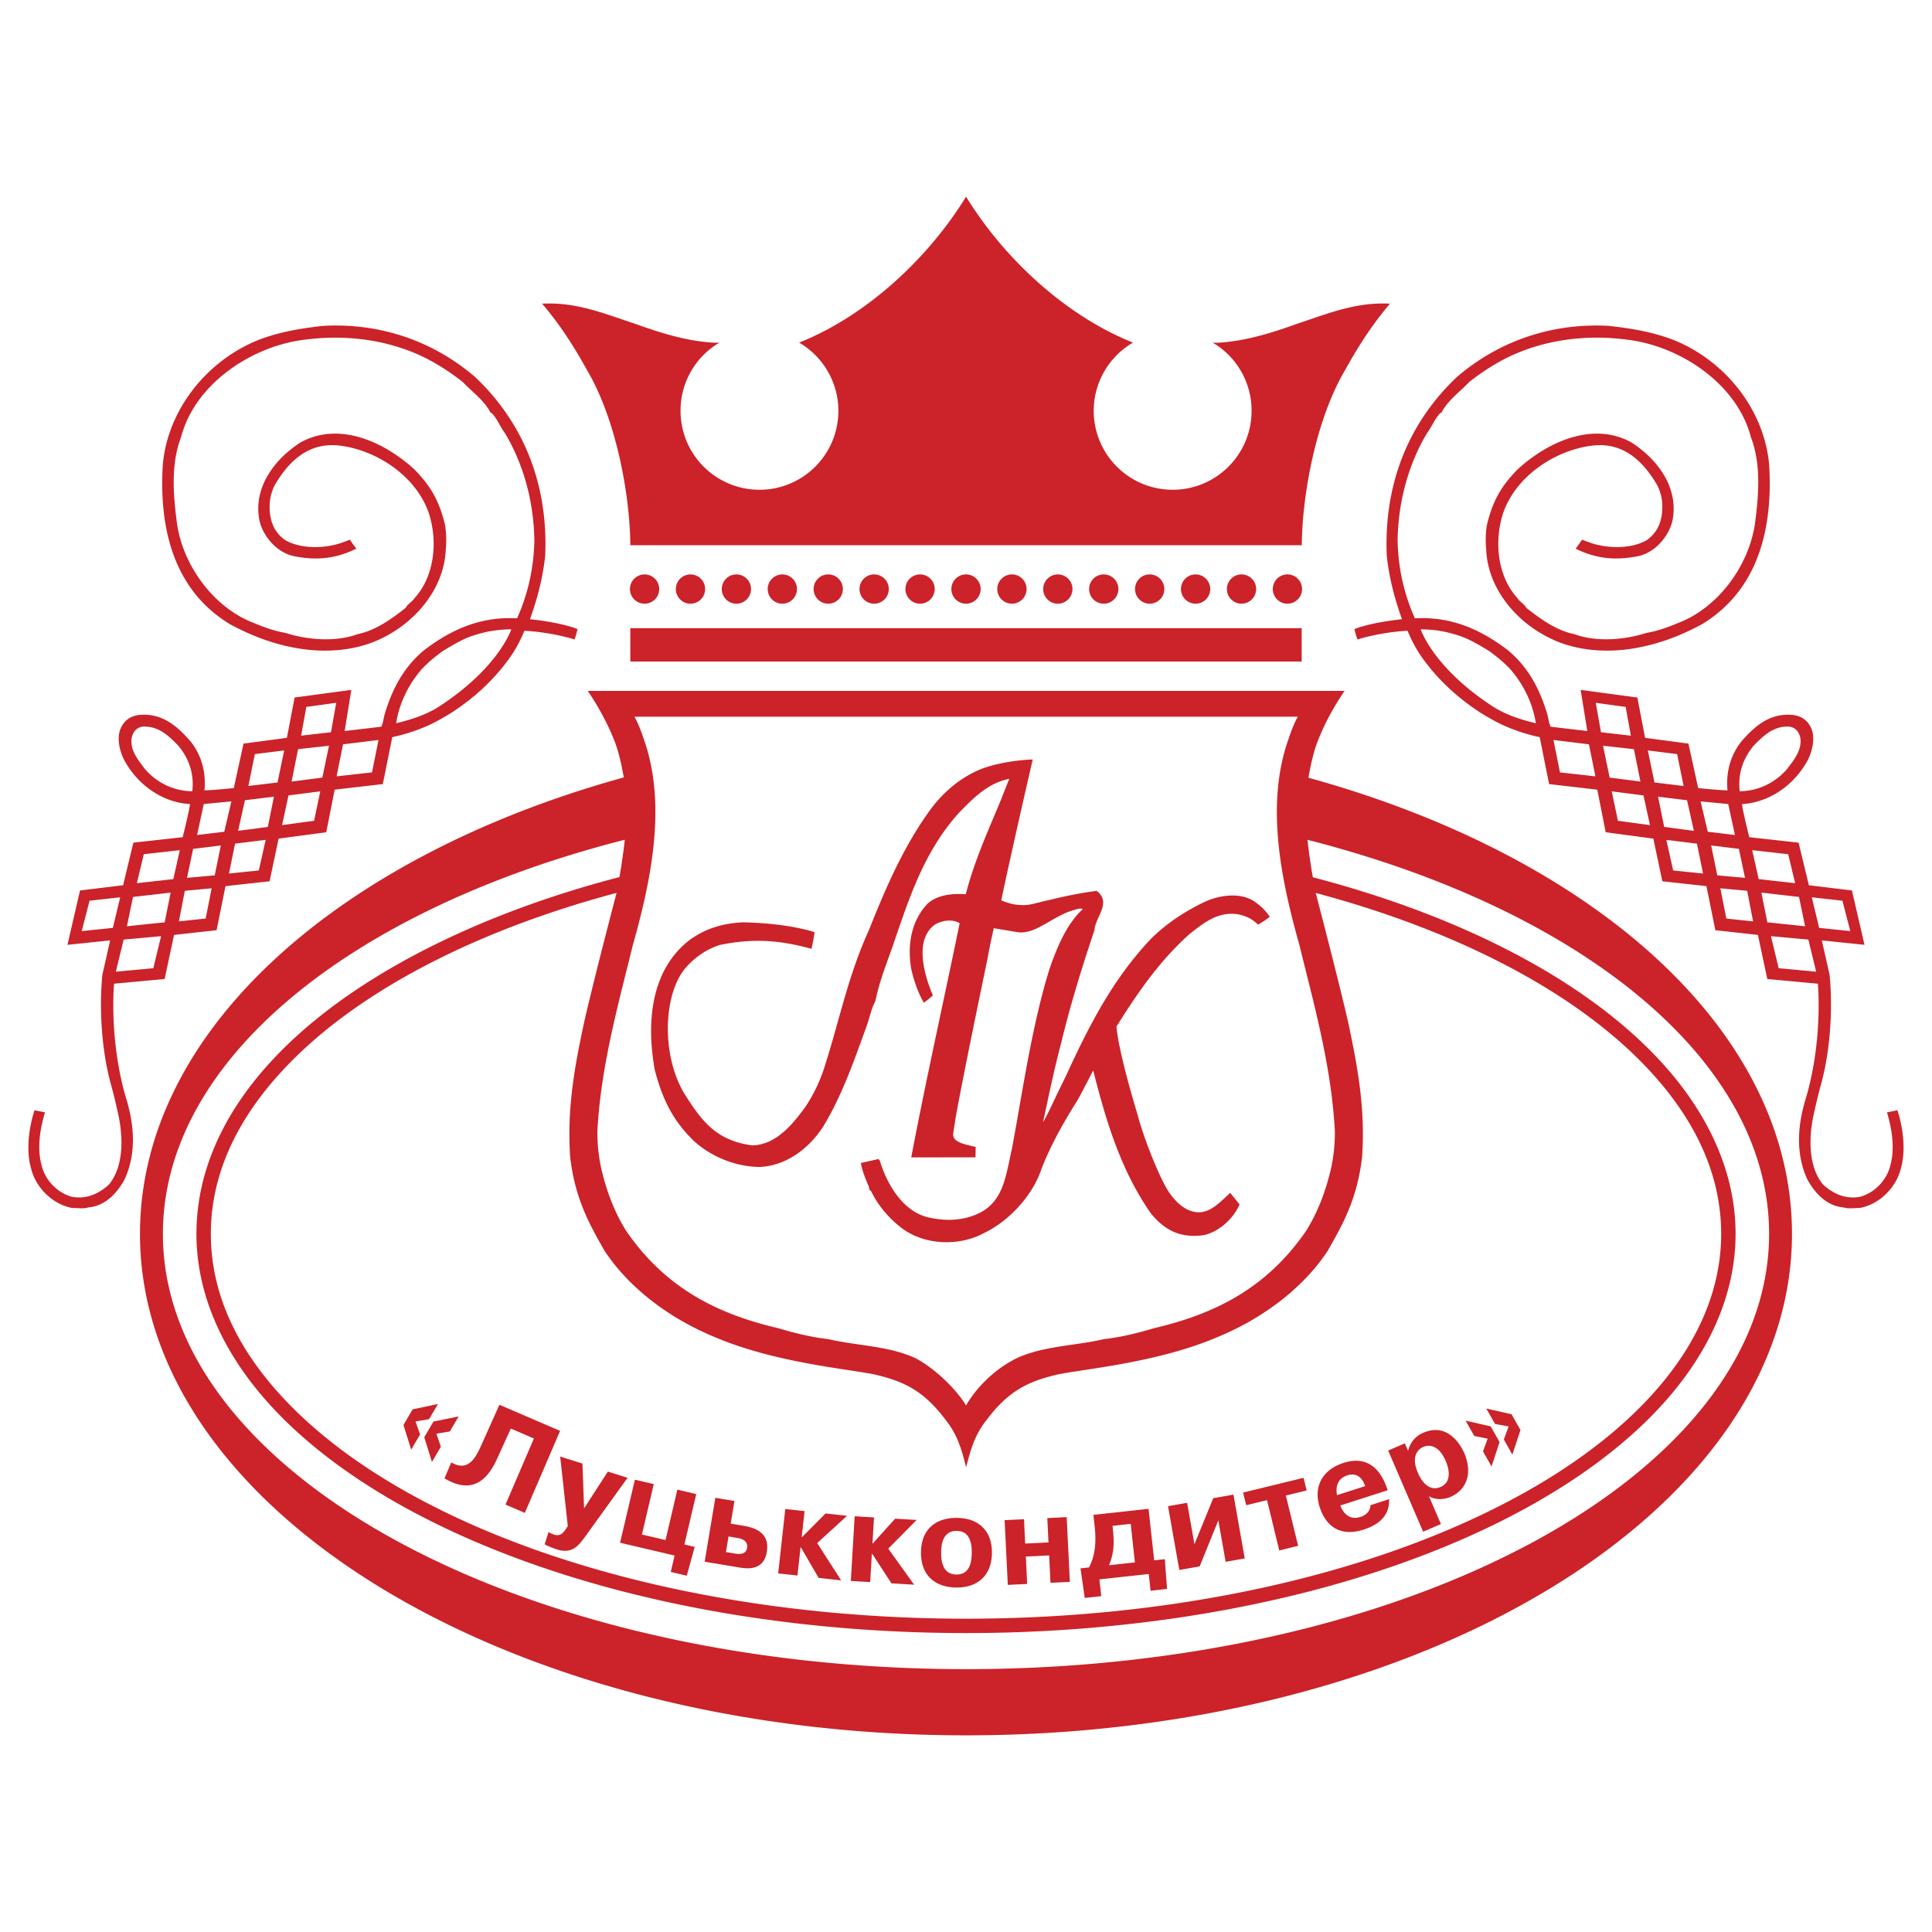
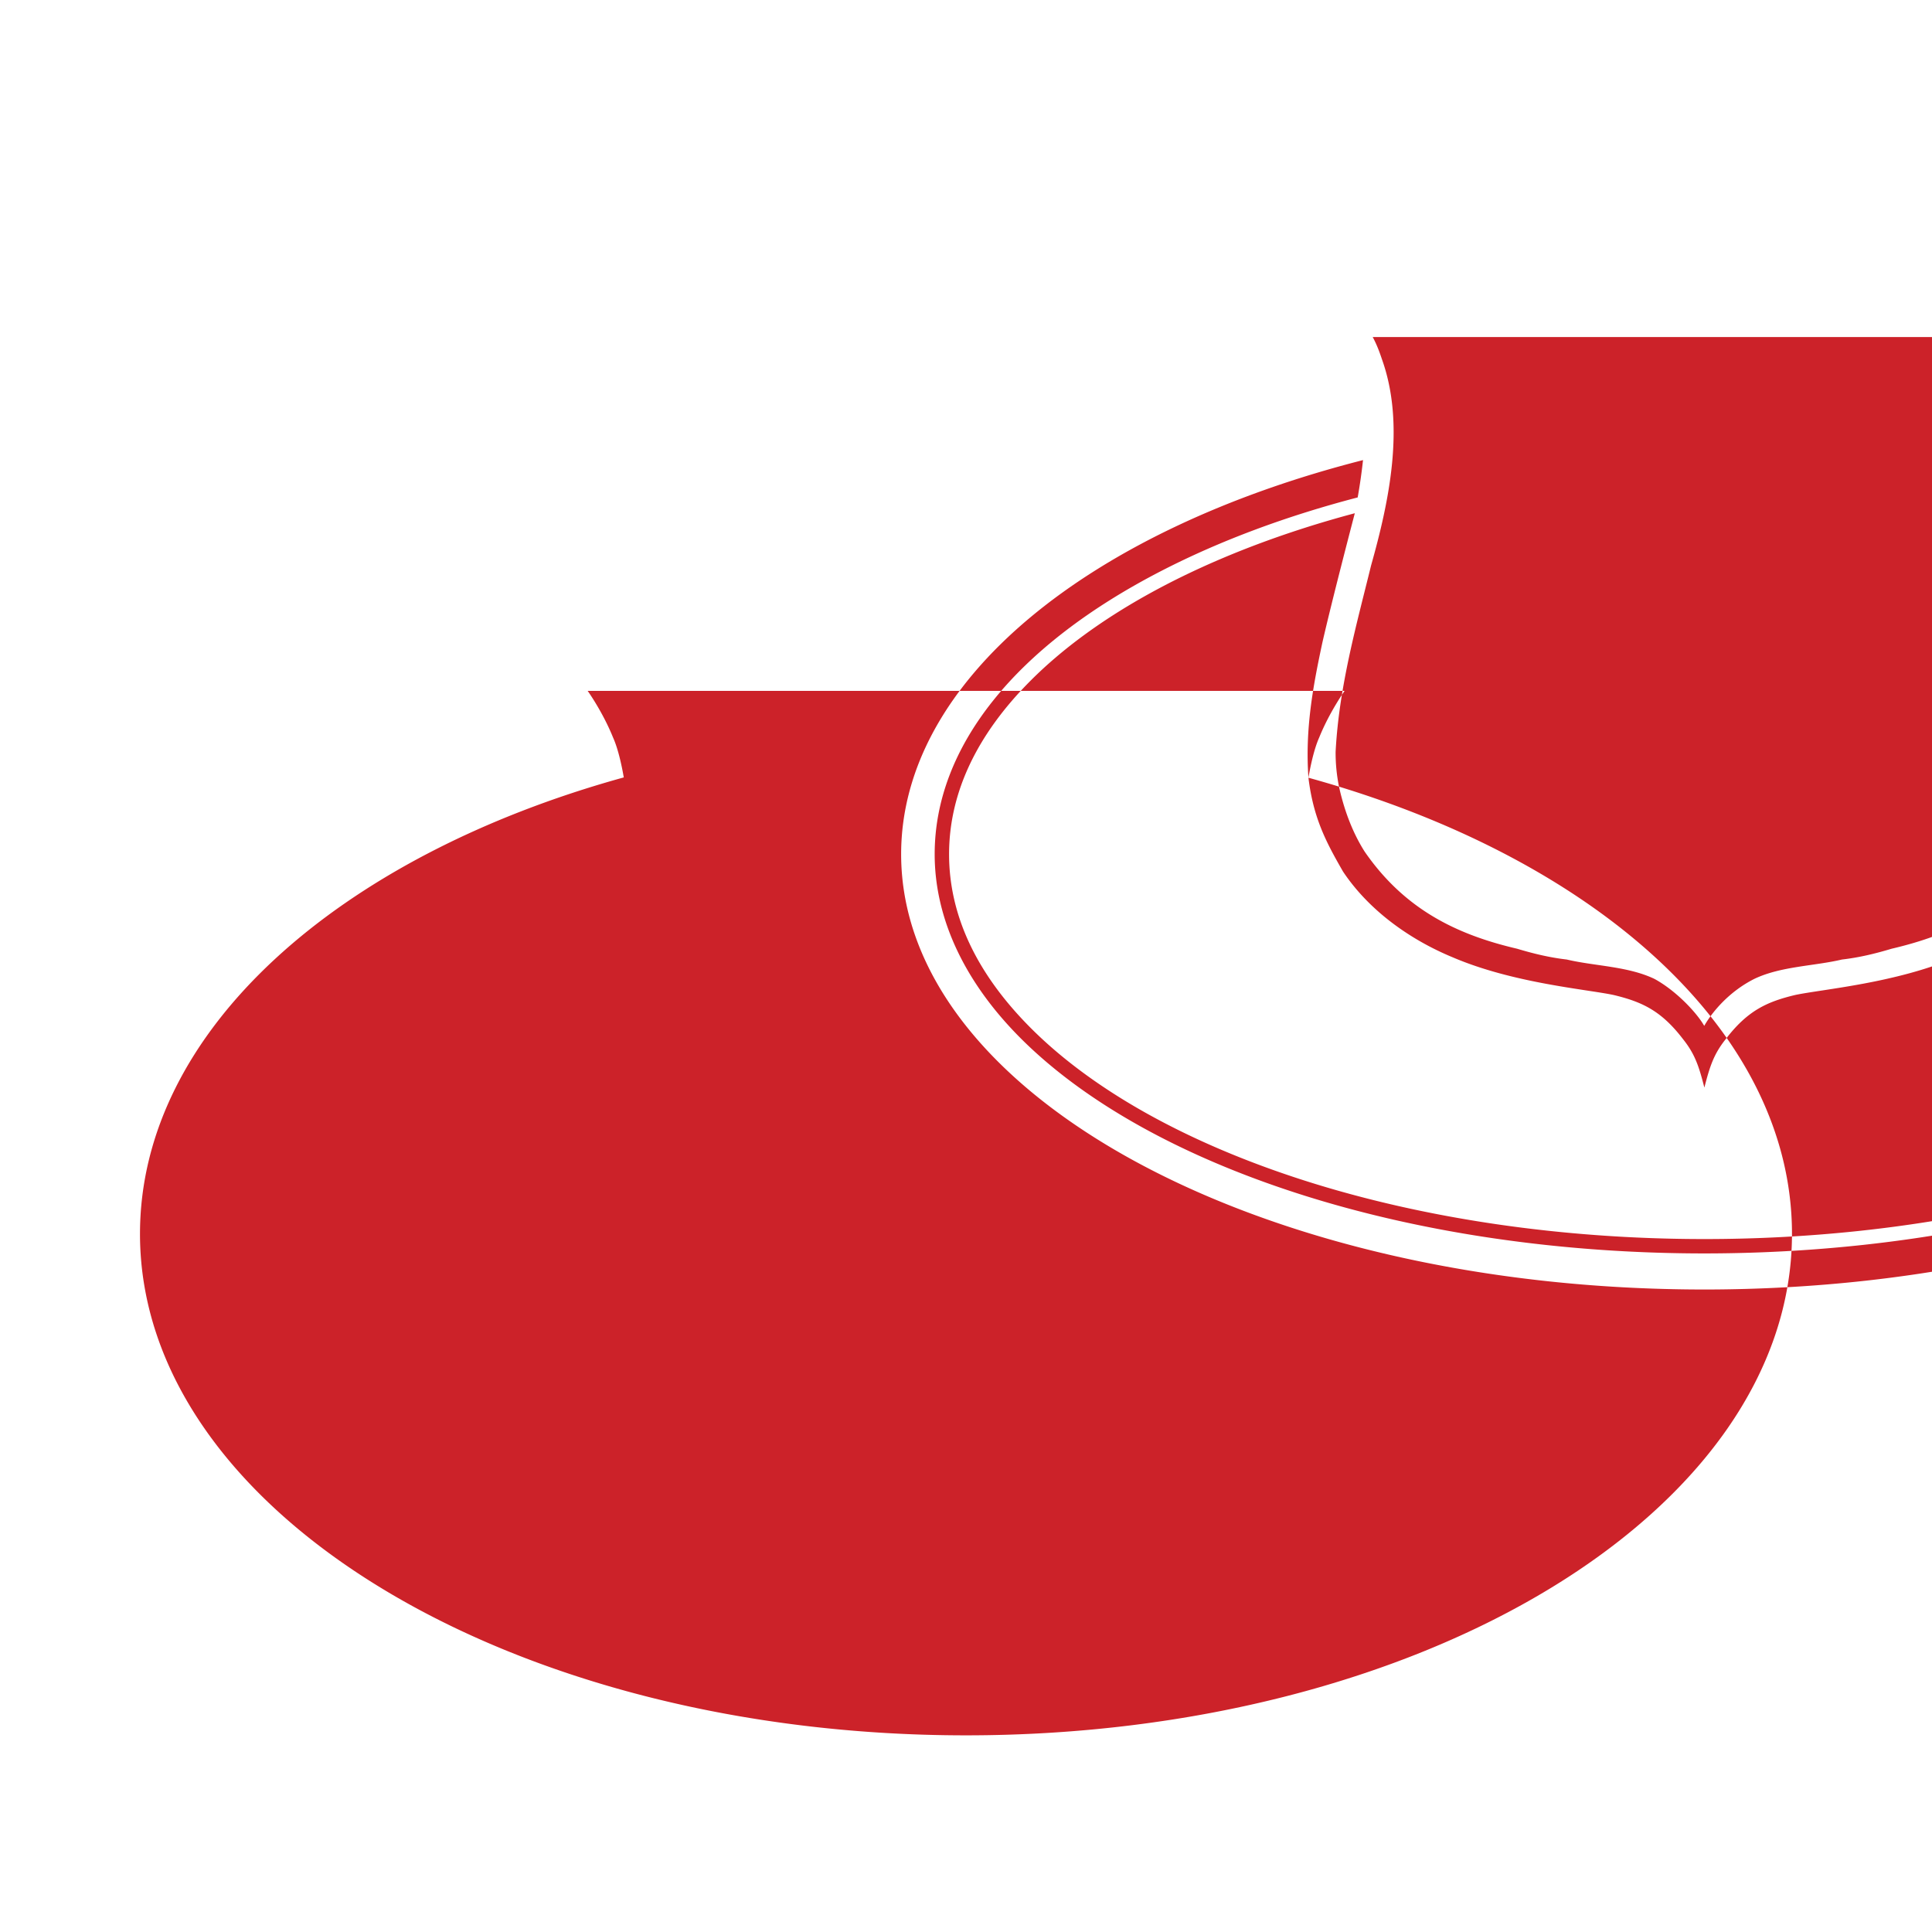
<svg xmlns="http://www.w3.org/2000/svg" width="2500" height="2500" viewBox="0 0 192.756 192.756">
  <g fill-rule="evenodd" clip-rule="evenodd">
-     <path fill="#fff" d="M0 0h192.756v192.756H0V0z" />
-     <path d="M130.543 77.594c.139-.823.51-2.765 1.076-4.018 1.031-2.55 2.531-4.645 2.531-4.645H58.633s1.5 2.095 2.529 4.645c.561 1.238.929 3.146 1.072 3.986-28.482 7.877-48.267 25.301-48.267 45.542 0 27.631 36.897 50.031 82.41 50.031s82.409-22.4 82.409-50.031c.001-20.254-19.735-37.642-48.243-45.51zm-73.654 37.877c.49 4.041 1.777 6.447 3.448 9.357 2.658 3.986 6.824 6.859 10.954 8.564 6.022 2.58 13.325 3.18 16.036 3.754 2.855.682 4.771 1.58 6.926 4.395 1.197 1.496 1.594 2.717 2.138 4.844.545-2.127.941-3.348 2.138-4.844 2.156-2.814 4.07-3.713 6.926-4.395 2.713-.574 10.016-1.174 16.037-3.754 4.129-1.705 8.297-4.578 10.953-8.564 1.67-2.91 2.957-5.316 3.449-9.357.346-4.877-.467-9.158-1.383-13.449-.971-4.273-3.238-12.917-3.238-12.917l-.004-.015c1.719.46 3.408.952 5.061 1.482 11.594 3.715 21.01 8.966 27.225 15.181 5.418 5.418 8.166 11.256 8.166 17.352 0 21.17-33.799 38.393-75.343 38.393-14.174 0-27.99-2.027-39.952-5.859-11.595-3.717-21.01-8.965-27.226-15.182-5.418-5.418-8.165-11.256-8.165-17.352s2.747-11.934 8.165-17.352c6.216-6.215 15.631-11.465 27.226-15.181a107.396 107.396 0 0 1 5.088-1.489l-.004.022s-2.269 8.644-3.238 12.917c-.916 4.29-1.73 8.572-1.383 13.449zm39.502-43.966h33.089c-.422.778-.697 1.55-.914 2.196-2.369 6.591-.699 14.276 1.078 20.598 1.49 6.07 3.197 12.103 3.537 18.587a16.945 16.945 0 0 1-.359 3.572c-.592 2.635-1.49 4.729-2.531 6.375-3.986 5.777-9.193 8.291-15.211 9.697-1.615.484-3.232.881-4.955 1.078-2.803.664-6.105.664-8.764 1.939-2.559 1.293-4.229 3.354-4.983 4.682-.754-1.328-2.829-3.523-4.957-4.682-2.657-1.275-5.961-1.275-8.763-1.939-1.724-.197-3.34-.594-4.957-1.078-6.016-1.406-11.223-3.92-15.21-9.697-1.041-1.646-1.939-3.74-2.532-6.375a17.018 17.018 0 0 1-.359-3.572c.341-6.484 2.047-12.518 3.538-18.587 1.778-6.321 3.448-14.007 1.078-20.598-.216-.646-.491-1.418-.914-2.196h33.089zm-.013 95.026c-44.251 0-80.125-19.443-80.125-43.428 0-17.387 18.853-32.385 46.082-39.322a56.34 56.34 0 0 1-.532 3.724c-7.127 1.861-13.717 4.312-19.537 7.305-14.617 7.516-22.667 17.565-22.667 28.293 0 6.398 2.969 12.75 8.585 18.367 6.378 6.377 15.992 11.748 27.804 15.533 12.103 3.879 26.069 5.928 40.39 5.928s28.288-2.049 40.39-5.928c11.812-3.785 21.428-9.156 27.805-15.533 5.617-5.617 8.586-11.969 8.586-18.367s-2.969-12.75-8.586-18.367c-6.377-6.377-15.992-11.748-27.805-15.533a109.565 109.565 0 0 0-5.785-1.676 57.728 57.728 0 0 1-.535-3.738c27.215 6.94 46.055 21.934 46.055 39.315-.001 23.984-35.874 43.427-80.125 43.427z" fill="#cc2229" />
-     <path d="M47.372 37.589c5.046 4.759 7.327 10.99 7.021 17.886-.251 2.227-.781 4.274-1.518 6.303 0 0 3.008.292 4.75.988-.09.323-.171.696-.306 1.033-2.59-.786-4.995-.868-4.995-.868-.454 1.064-.908 1.946-1.631 2.924-1.58 2.137-3.497 3.87-5.747 5.315-.848.507-1.611.956-2.496 1.329-1.809.772-3.313 1.042-3.313 1.042l-.943 4.687-4.804.557-.841 4.25-4.753.634-.898 4.256-4.4.485-.889 4.397-4.247.47-.934 4.4-5.046.467s-.53 5.477 1.167 11.332c.862 2.721 1.086 5.639-.144 8.242-.772 1.383-1.939 2.604-3.573 2.746-.557.162-.988.055-1.634.055-1.958-.359-3.628-2.029-4.095-3.934-.502-1.723-.257-3.971.341-5.818l1.042.217c-.485 1.615-.808 3.555-.341 5.262.341 1.473 1.526 2.711 2.963 3.143 1.455.305 2.765-.27 3.789-1.24 1.472-1.83 1.382-4.723.916-6.895 0 0-.422-1.932-.7-2.893-1.562-5.594-.897-11.115-.897-11.115l.771-3.423-4.256.442 1.251-5.423 4.298-.521 1.027-4.25 4.917-.544s.557-2.173.736-3.304c-2.676-.144-5.19-1.847-6.555-4.364-.371-.7-.775-1.987-.431-3.02.314-.868.943-1.377 1.868-1.506 2.292-.23 3.804 1.072 5.172 2.64 1.191 1.515 1.535 3.221 1.386 4.882.934-.018 2.924-.23 2.924-.23l.973-4.436 4.325-.575.772-4.022 5.657-.763-.665 4.103s2.514-.287 3.664-.431c.162-.359.215-.772.305-1.167.718-2.424 1.836-4.728 4.004-6.501 2.726-2.065 5.639-3.34 9.23-3.143 1.06-2.37 1.652-4.902 1.724-7.686-.036-3.753-1.005-7.561-2.927-10.775-.503-.665-.772-1.472-1.383-2.065l-.036.054c-.646-1.275-1.814-2.065-2.801-3.106a22.366 22.366 0 0 0-3.664-2.371c-3.664-1.831-8.009-2.441-12.373-1.813-5.101.701-10.685 4.382-12.068 9.697-1.042 2.729-.772 5.836-.395 8.656.61 4.166 3.681 8.404 7.757 9.913.988.413 1.994.772 3.071.952 2.172.701 4.974.934 7.183.125 1.813-.377 3.322-1.472 4.794-2.622.198-.395.665-.61.898-.988 1.976-2.155 2.334-5.639 1.418-8.458-1.275-3.717-5.226-6.321-8.96-6.752-3.111-.337-5.042 1.631-6.389 3.906-.18.288-.457 1.062-.507 1.643-.144 1.509.215 2.963 1.508 3.879 1.58.916 3.951.862 5.657.27.29-.112.514-.18.808-.306.222.317.413.598.646.898-1.832.897-3.746 1.259-6.285.736-1.58-.359-2.942-1.837-3.358-3.448-.718-3.322 1.455-6.21 4.095-7.898 3.86-2.12 8.386-.021 11.367 2.726 1.473 1.526 2.388 2.891 3.017 5.45 0 0 .225.988.09 2.487-.144 3.879-2.98 7.273-6.429 8.907-2.496 1.239-5.567 1.437-8.188 1.005-2.497-.395-4.795-1.275-6.968-2.46-5.621-3.448-7.039-9.625-6.645-15.911.503-5.513 4.436-10.398 9.607-12.445 2.029-.772 4.22-1.149 6.465-1.383 5.572-.287 10.833 1.472 15.054 5.082zm-.243 25.85c-1.01.337-2.029.952-2.963 1.526-.808.584-1.706 1.324-2.307 2.056-1.216 1.491-2.047 3.269-2.334 5.136 1.437-.341 2.891-.809 4.148-1.58 6.083-3.906 7.34-7.79 7.34-7.79-1.347.024-2.38.158-3.884.652zM30.563 70.53l-.521 2.867 2.98-.342.523-2.936-2.982.411zm-16.342 1.969c-.599.084-.942.518-1.077 1.078-.21 1.221.613 2.233 1.332 3.167 1.198 1.377 2.876 2.182 4.708 2.2.198-1.688-.293-3.217-1.388-4.541-1.06-1.102-2.066-1.994-3.575-1.904zm20.005 1.763l-.646 3.193 3.535-.392.649-3.235-3.538.434zm-4.486.482l-.649 3.232 3.071-.396.659-3.178-3.081.342zm-4.313.493l-.646 3.182 2.906-.353.667-3.197-2.927.368zm3.358 4.122l-.646 2.963 3.196-.431.62-2.939-3.17.407zm-1.454.125l-2.892.356-.682 3.053 2.963-.392.611-3.017zm-7.001.734l-.667 3.091 2.712-.326.709-3.029-2.754.264zm3.122 3.953l-.608 2.98 2.978-.305.683-3.053-3.053.378zm-4.184.521l-.611 2.892 2.766-.251.61-2.981-2.765.34zm-4.921.533l-.694 2.891 3.64-.407.646-2.888-3.592.404zm4.094 3.651l-.593 3.052 2.673-.287.595-3.017-2.675.252zm-5.171.611l-.608 2.927 3.769-.395.593-2.962-3.754.43zm-1.278.036l-3.056.341-.784 3.032 3.106-.32.734-3.053zm.344 4.22l-.778 3.203 3.741-.348.772-3.196-3.735.341zM160.434 32.507c2.244.233 4.436.61 6.465 1.383 5.172 2.047 9.104 6.932 9.607 12.445.395 6.285-1.023 12.462-6.645 15.911-2.174 1.185-4.473 2.065-6.969 2.46-2.621.431-5.691.233-8.188-1.005-3.447-1.634-6.285-5.028-6.43-8.907-.135-1.5.09-2.487.09-2.487.629-2.559 1.545-3.924 3.018-5.45 2.98-2.748 7.506-4.846 11.367-2.726 2.639 1.688 4.812 4.576 4.094 7.898-.416 1.61-1.777 3.089-3.357 3.448-2.539.523-4.453.162-6.285-.736.232-.301.424-.582.646-.898.293.126.518.193.809.306 1.705.593 4.076.646 5.656-.27 1.293-.916 1.652-2.37 1.508-3.879-.051-.581-.328-1.355-.508-1.643-1.346-2.274-3.277-4.243-6.387-3.906-3.736.431-7.688 3.035-8.961 6.752-.916 2.819-.557 6.303 1.418 8.458.232.377.699.593.898.988 1.473 1.149 2.98 2.245 4.795 2.622 2.207.809 5.01.575 7.182-.125 1.078-.179 2.084-.539 3.07-.952 4.078-1.508 7.148-5.747 7.758-9.913.379-2.819.646-5.926-.395-8.656-1.383-5.315-6.967-8.997-12.066-9.697-4.365-.628-8.711-.018-12.373 1.813a22.475 22.475 0 0 0-3.664 2.371c-.988 1.041-2.154 1.832-2.801 3.106l-.037-.054c-.609.593-.879 1.4-1.383 2.065-1.92 3.214-2.891 7.021-2.926 10.775.07 2.783.664 5.315 1.723 7.686 3.592-.197 6.506 1.078 9.23 3.143 2.168 1.773 3.287 4.077 4.004 6.501.09.395.145.808.307 1.167 1.148.144 3.662.431 3.662.431l-.664-4.103 5.658.763.771 4.022 4.324.575.973 4.436s1.99.212 2.924.23c-.148-1.661.195-3.367 1.387-4.882 1.367-1.568 2.879-2.87 5.172-2.64.924.129 1.553.638 1.867 1.506.344 1.032-.061 2.319-.432 3.02-1.363 2.517-3.879 4.22-6.553 4.364.178 1.131.734 3.304.734 3.304l4.918.544 1.027 4.25 4.297.521 1.252 5.423-4.256-.442.771 3.423s.664 5.521-.898 11.115c-.277.961-.699 2.893-.699 2.893-.467 2.172-.557 5.064.916 6.895 1.023.971 2.334 1.545 3.789 1.24 1.436-.432 2.621-1.67 2.963-3.143.467-1.707.143-3.646-.342-5.262l1.041-.217c.6 1.848.844 4.096.342 5.818-.467 1.904-2.137 3.574-4.094 3.934-.646 0-1.078.107-1.635-.055-1.635-.143-2.801-1.363-3.574-2.746-1.229-2.604-1.004-5.521-.143-8.242 1.697-5.855 1.168-11.332 1.168-11.332l-5.047-.467-.934-4.4-4.248-.47-.889-4.397-4.4-.485-.896-4.256-4.754-.634-.84-4.25-4.805-.557-.941-4.687s-1.504-.269-3.314-1.042c-.885-.373-1.646-.821-2.496-1.329-2.248-1.446-4.166-3.179-5.746-5.315-.723-.979-1.178-1.86-1.631-2.924 0 0-2.404.083-4.996.868-.135-.337-.215-.709-.305-1.033 1.742-.696 4.75-.988 4.75-.988-.736-2.029-1.266-4.076-1.518-6.303-.305-6.896 1.975-13.127 7.021-17.886 4.224-3.61 9.484-5.369 15.053-5.082zm-18.69 30.281s1.256 3.883 7.34 7.79c1.258.771 2.711 1.239 4.148 1.58-.287-1.868-1.117-3.646-2.334-5.136-.602-.732-1.5-1.472-2.309-2.056-.934-.574-1.953-1.189-2.963-1.526-1.503-.495-2.536-.629-3.882-.652zm17.465 7.332l.523 2.936 2.982.342-.521-2.867-2.984-.411zm15.752 4.282c-1.096 1.323-1.586 2.853-1.389 4.541 1.832-.018 3.51-.823 4.709-2.2.717-.934 1.541-1.945 1.33-3.167-.135-.56-.479-.994-1.076-1.078-1.51-.089-2.514.803-3.574 1.904zm-19.969-.574l.648 3.235 3.535.392-.646-3.193-3.537-.434zm4.944.574l.66 3.178 3.07.396-.65-3.232-3.08-.342zm4.466.467l.666 3.197 2.908.353-.648-3.182-2.926-.368zm-3.601 4.083l.621 2.939 3.195.431-.646-2.963-3.17-.407zm5.234 3.549l2.965.393-.684-3.053-2.891-.356.61 3.016zm3.637-2.546l.711 3.029 2.711.326-.668-3.091-2.754-.264zm-3.42 3.839l.682 3.053 2.979.305-.607-2.98-3.054-.378zm4.471.557l.611 2.981 2.766.251-.611-2.892-2.766-.34zm4.093.47l.648 2.888 3.639.407-.695-2.891-3.592-.404zm-3.177 3.804l.596 3.017 2.672.287-.592-3.052-2.676-.252zm4.093.431l.594 2.962 3.768.395-.607-2.927-3.755-.43zm5.766 3.52l3.105.32-.783-3.032-3.057-.341.735 3.053zm-4.812.825l.771 3.196 3.742.348-.779-3.203-3.734-.341zM103.037 75.772c-.592 2.527-2.506 10.967-3.143 14.061.719.287 1.324.482 2.316.467.861-.036 1.566-.344 2.551-.521a42.536 42.536 0 0 1 4.65-.898c1.545 1.167-.145 2.622-.215 3.915-1.24 3.7-2.406 7.434-3.322 11.26-.701 2.639-1.24 5.262-1.814 7.918.391-.67.615-1.164.916-1.795.574-1.188.916-1.904 1.383-2.855 2.227-4.83 4.562-9.518 8.477-13.666 1.615-1.598 3.52-2.819 5.477-3.735 1.455-.629 3.467-.916 4.867.036.672.492 1.016.806 1.508 1.509-.322.251-.785.581-1.18.779-.383-.376-.898-.778-1.838-.995-1.975-.395-3.416.68-4.992 1.939-3.033 2.711-5.26 5.98-7.289 9.23.246 2.754 1.992 8.387 2.117 8.836.613 2.299 2.109 6.129 3.107 7.668.701 1.023 1.725 2.027 3.018 2.027 1.252-.035 2.154-1.076 3.105-1.939l.934 1.15c-.627 1.455-2.055 2.73-3.572 3.07-2.104.273-3.705-.266-5.262-2.154-3.018-4.311-4.49-9.248-5.766-14.277-.537 1.006-1.072 2.1-1.598 3.018-1.383 2.191-2.641 4.436-3.572 6.824-.881 2.639-3.215 5.189-5.783 6.41-2.479 1.311-5.926 1.186-8.189-.557-1.293-.988-2.371-2.299-3.017-3.662-.287-.127-.144-.432-.306-.611-.287-.701-.574-1.418-.718-2.191l1.76-.395.126.143c.7 2.318 2.263 5.064 4.83 5.676 1.814.412 3.647.359 5.352-.557 2.246-1.299 2.426-3.812 3.018-6.34 1.113-5.998 1.975-12.193 3.734-17.885.754-2.138 1.635-4.382 3.322-5.98-.287-.125-.664.054-.986.125-2.188.662-3.803 2.548-5.693 2.155l-2.201-.371c-.225 1.033-.457 2.041-.6 2.92-1.102 5.339-2.088 10.054-3.107 15.425-.148.846-.231 1.42-.339 2.137-.135.922 1.344 1.113 2.241 1.348l-.02 1.033-6.409.008c1.491-7.848 3.233-15.568 4.831-23.363-.754-.448-1.724-.287-2.46.126-2.595 1.87-.328 6.741-.215 7.075-.292.271-.562.475-.898.736-.606-1.07-.988-2.189-1.257-3.375-.413-2.425 0-4.813 1.652-6.538 1.023-.897 2.532-1.005 3.789-.915.809-3.179 2.139-6.135 3.395-9.141.287-.719.539-1.395.951-2.371-2.012.377-3.465 1.754-5.083 3.448-3.483 3.897-4.938 8.53-6.554 13.235-.629 1.796-1.347 3.574-1.724 5.477-.413.773-.575 1.635-.862 2.461-1.239 3.395-2.406 6.842-4.31 10.002-1.401 2.227-3.753 4.006-6.411 4.096-2.375-.029-4.8-1.018-6.519-2.588-2.101-2.01-3.174-4.221-3.915-7.111-.844-4.703-.431-10.002 3.573-13.018.808-.557 1.612-.972 2.586-1.257.776-.253 1.903-.415 2.729-.433 4.669.112 7.058.99 7.058.99-.1.671-.167 1.007-.306 1.652-2.837-.772-5.585-1.138-9.176-.375-1.257.395-2.514 1.237-3.448 2.35-2.142 2.611-2.366 8.492-.126 12.373 1.666 2.629 3.102 4.783 6.842 5.262 2.353-.053 4.005-2.064 5.298-3.842a15.728 15.728 0 0 0 1.903-3.969c1.495-4.654 2.348-9.098 4.436-13.667 1.616-4.059 3.34-8.099 5.944-11.762 1.336-1.897 3.162-3.483 5.288-4.321 1.312-.502 3.263-.867 5.111-.94zM129.881 54.397c.035-4.992 1.391-12.508 4.309-17.455 1.213-2.191 2.605-4.436 4.49-6.645-3.43-.18-6.23 1.006-9.23 1.994-2.461.88-5.002 1.697-7.668 1.885a5.94 5.94 0 0 1-.797.006 7.857 7.857 0 0 1 3.885 6.809c0 4.349-3.525 7.873-7.873 7.873a7.873 7.873 0 0 1-3.955-14.682c-6.699-2.657-12.881-8.401-16.658-14.561-3.777 6.16-9.958 11.904-16.657 14.561a7.868 7.868 0 0 1 3.917 6.809c0 4.349-3.524 7.873-7.873 7.873s-7.873-3.524-7.873-7.873a7.856 7.856 0 0 1 3.884-6.809 5.94 5.94 0 0 1-.797-.006c-2.667-.188-5.208-1.005-7.668-1.885-2.999-.988-5.8-2.173-9.23-1.994 1.886 2.209 3.277 4.454 4.489 6.645 2.918 4.947 4.274 12.463 4.311 17.455h66.994zM96.378 60.23a1.46 1.46 0 1 0 0-2.92 1.46 1.46 0 0 0 0 2.92zM100.959 60.23a1.46 1.46 0 1 0 0-2.921 1.46 1.46 0 0 0 0 2.921zM105.541 60.23a1.459 1.459 0 1 0 0-2.92 1.46 1.46 0 1 0 0 2.92zM110.121 60.23a1.46 1.46 0 1 0 0-2.921 1.46 1.46 0 0 0 0 2.921zM114.703 60.23a1.46 1.46 0 1 0 0-2.921 1.46 1.46 0 0 0 0 2.921zM119.285 60.23a1.459 1.459 0 1 0 0-2.92 1.46 1.46 0 1 0 0 2.92zM123.867 60.23a1.46 1.46 0 1 0-.002-2.92 1.46 1.46 0 0 0 .002 2.92zM128.447 60.23a1.46 1.46 0 1 0 0-2.921 1.46 1.46 0 0 0 0 2.921zM91.796 60.23a1.46 1.46 0 1 0 0-2.921 1.46 1.46 0 0 0 0 2.921zM87.215 60.23a1.46 1.46 0 1 0 0-2.92 1.46 1.46 0 0 0 0 2.92zM82.634 60.23a1.46 1.46 0 1 0 0-2.92 1.46 1.46 0 0 0 0 2.92zM78.053 60.23a1.46 1.46 0 1 0 0-2.92 1.46 1.46 0 0 0 0 2.92zM73.471 60.23a1.46 1.46 0 1 0 0-2.92 1.46 1.46 0 0 0 0 2.92zM68.89 60.23a1.46 1.46 0 1 0 0-2.92 1.46 1.46 0 0 0 0 2.92zM64.309 60.23a1.46 1.46 0 1 0 0-2.92 1.46 1.46 0 0 0 0 2.92zM129.869 65.998v-3.322H62.887v3.322h66.982zM42.329 143.389l.915-1.559 2.516-.516-.882 1.504-1.338.219.443 1.307-.889 1.516-.765-2.471zm-2.075-1.217l.914-1.559 2.529-.537-.889 1.514-1.345.23.449 1.297-.889 1.514-.769-2.459zM50.434 150.111l2.834-6.594-2.303-.99-1.284 2.828c-.586 1.299-1.977 4.178-5.337 2.137l.684-1.59c1.788 1.061 2.52-.676 3.061-1.869l1.737-3.879 6.055 2.604-3.518 8.182-1.929-.829zM58.417 153.256c-.642.893-1.307 1.816-2.812 1.342-.461-.146-.935-.334-1.264-.52l.39-1.236c.151.113.325.195.568.271.583.184.891-.158 1.17-.578l.181-.277-.761-6.938 2.221.701.165 4.469 2.372-3.67 1.966.621-4.196 5.815zM68.519 157.207l-1.599-.375.384-1.635-5.438-1.277 1.478-6.293 1.884.441-1.182 5.03 2.354.552 1.181-5.029 1.883.443-1.181 5.03 1.028.242-.792 2.871zM73.845 156.402l-3.54-.59 1.063-6.377 1.908.318-.376 2.26 1.205.201c.904.15 2.749.535 2.401 2.619-.276 1.657-1.556 1.753-2.661 1.569zm-.343-2.972l-.816-.137-.259 1.557.866.145c.603.102 1.14.049 1.24-.555.139-.829-.767-.967-1.031-1.01zM81.673 157.424l-1.764-3.037-.037-.004-.312 2.808-1.922-.212.711-6.426 1.923.213-.286 2.58.038.004 2.348-2.352 2.137.236-2.977 2.719 2.392 3.721-2.251-.25zM88.94 157.971l-1.918-2.944-.037-.002-.167 2.821-1.931-.114.382-6.453 1.931.114-.154 2.591.038.002 2.224-2.468 2.147.127-2.833 2.865 2.579 3.595-2.261-.134zM95.405 158.389c-1.807-.012-3.532-.951-3.516-3.51.015-2.354 1.523-3.451 3.56-3.438 2.213.014 3.53 1.307 3.516 3.482-.014 2.202-1.358 3.479-3.56 3.466zm.035-5.651c-1.438-.008-1.537 1.492-1.541 2.154-.004.699.075 2.189 1.513 2.197 1.311.01 1.535-1.186 1.541-2.178.013-1.921-.889-2.169-1.513-2.173zM104.807 157.918l-.133-2.734-2.326.115.132 2.732-1.931.094-.317-6.457 1.934-.094.117 2.428 2.326-.113-.117-2.43 1.932-.094.316 6.457-1.933.096zM116.438 158.529l-1.645.18-.182-1.67-4.922.537.182 1.67-1.645.18-.424-2.949.848-.094c.52-.99.768-2.234.568-4.055l-.129-1.189 5.502-.602.561 5.137 1.062-.115.224 2.97zm-3.627-6.492l-1.811.197.062.672c.082.887.123 1.959-.414 3.26l2.582-.283-.419-3.846zM122.283 155.82l-.73-4.134-1.864 4.593-2.029.358-1.125-6.366 1.904-.335.731 4.134 1.875-4.595 2.017-.356 1.126 6.365-1.905.336zM128.289 149.211l1.225 5.019-1.881.459-1.223-5.019-2.078.506-.307-1.262 6.034-1.471.306 1.262-2.076.506zM133.727 150.201c.246.723.896 1.502 2 1.148.594-.191 1.012-.633.998-1.176l1.865-.6c.08 1.992-1.57 2.723-2.553 3.039-2.021.648-3.652-.018-4.373-2.258-.625-1.949.189-3.695 2.395-4.404 2.787-.895 3.877 1.295 4.271 2.396l.121.336-4.724 1.519zm.705-3.006c-1.176.377-1.146 1.424-1.035 1.977l2.811-.902c-.481-1.372-1.401-1.196-1.776-1.075zM144.727 149.34c-.678.291-1.496.324-2.158-.055l1.193 2.77-1.775.766-3.49-8.1 1.67-.719.297.717.035-.014a2.548 2.548 0 0 1 1.514-1.762c2.664-1.148 3.943 1.723 4.078 2.039.891 2.069.165 3.698-1.364 4.358zm-2.729-4.979c-.443.191-1.283.846-.533 2.586.498 1.158 1.299 1.824 2.256 1.412 1.379-.596.629-2.336.514-2.605-.667-1.541-1.606-1.664-2.237-1.393zM150.889 145.123l-.852-1.506.48-1.297-1.359-.254-.871-1.539 2.52.576.891 1.572-.809 2.448zm-2.075 1.189l-.854-1.506.465-1.271-1.336-.268-.865-1.529 2.502.572.885 1.562-.797 2.44z" fill="#cc2229" />
+     <path d="M130.543 77.594c.139-.823.51-2.765 1.076-4.018 1.031-2.55 2.531-4.645 2.531-4.645H58.633s1.5 2.095 2.529 4.645c.561 1.238.929 3.146 1.072 3.986-28.482 7.877-48.267 25.301-48.267 45.542 0 27.631 36.897 50.031 82.41 50.031s82.409-22.4 82.409-50.031c.001-20.254-19.735-37.642-48.243-45.51zc.49 4.041 1.777 6.447 3.448 9.357 2.658 3.986 6.824 6.859 10.954 8.564 6.022 2.58 13.325 3.18 16.036 3.754 2.855.682 4.771 1.58 6.926 4.395 1.197 1.496 1.594 2.717 2.138 4.844.545-2.127.941-3.348 2.138-4.844 2.156-2.814 4.07-3.713 6.926-4.395 2.713-.574 10.016-1.174 16.037-3.754 4.129-1.705 8.297-4.578 10.953-8.564 1.67-2.91 2.957-5.316 3.449-9.357.346-4.877-.467-9.158-1.383-13.449-.971-4.273-3.238-12.917-3.238-12.917l-.004-.015c1.719.46 3.408.952 5.061 1.482 11.594 3.715 21.01 8.966 27.225 15.181 5.418 5.418 8.166 11.256 8.166 17.352 0 21.17-33.799 38.393-75.343 38.393-14.174 0-27.99-2.027-39.952-5.859-11.595-3.717-21.01-8.965-27.226-15.182-5.418-5.418-8.165-11.256-8.165-17.352s2.747-11.934 8.165-17.352c6.216-6.215 15.631-11.465 27.226-15.181a107.396 107.396 0 0 1 5.088-1.489l-.004.022s-2.269 8.644-3.238 12.917c-.916 4.29-1.73 8.572-1.383 13.449zm39.502-43.966h33.089c-.422.778-.697 1.55-.914 2.196-2.369 6.591-.699 14.276 1.078 20.598 1.49 6.07 3.197 12.103 3.537 18.587a16.945 16.945 0 0 1-.359 3.572c-.592 2.635-1.49 4.729-2.531 6.375-3.986 5.777-9.193 8.291-15.211 9.697-1.615.484-3.232.881-4.955 1.078-2.803.664-6.105.664-8.764 1.939-2.559 1.293-4.229 3.354-4.983 4.682-.754-1.328-2.829-3.523-4.957-4.682-2.657-1.275-5.961-1.275-8.763-1.939-1.724-.197-3.34-.594-4.957-1.078-6.016-1.406-11.223-3.92-15.21-9.697-1.041-1.646-1.939-3.74-2.532-6.375a17.018 17.018 0 0 1-.359-3.572c.341-6.484 2.047-12.518 3.538-18.587 1.778-6.321 3.448-14.007 1.078-20.598-.216-.646-.491-1.418-.914-2.196h33.089zm-.013 95.026c-44.251 0-80.125-19.443-80.125-43.428 0-17.387 18.853-32.385 46.082-39.322a56.34 56.34 0 0 1-.532 3.724c-7.127 1.861-13.717 4.312-19.537 7.305-14.617 7.516-22.667 17.565-22.667 28.293 0 6.398 2.969 12.75 8.585 18.367 6.378 6.377 15.992 11.748 27.804 15.533 12.103 3.879 26.069 5.928 40.39 5.928s28.288-2.049 40.39-5.928c11.812-3.785 21.428-9.156 27.805-15.533 5.617-5.617 8.586-11.969 8.586-18.367s-2.969-12.75-8.586-18.367c-6.377-6.377-15.992-11.748-27.805-15.533a109.565 109.565 0 0 0-5.785-1.676 57.728 57.728 0 0 1-.535-3.738c27.215 6.94 46.055 21.934 46.055 39.315-.001 23.984-35.874 43.427-80.125 43.427z" fill="#cc2229" />
  </g>
</svg>